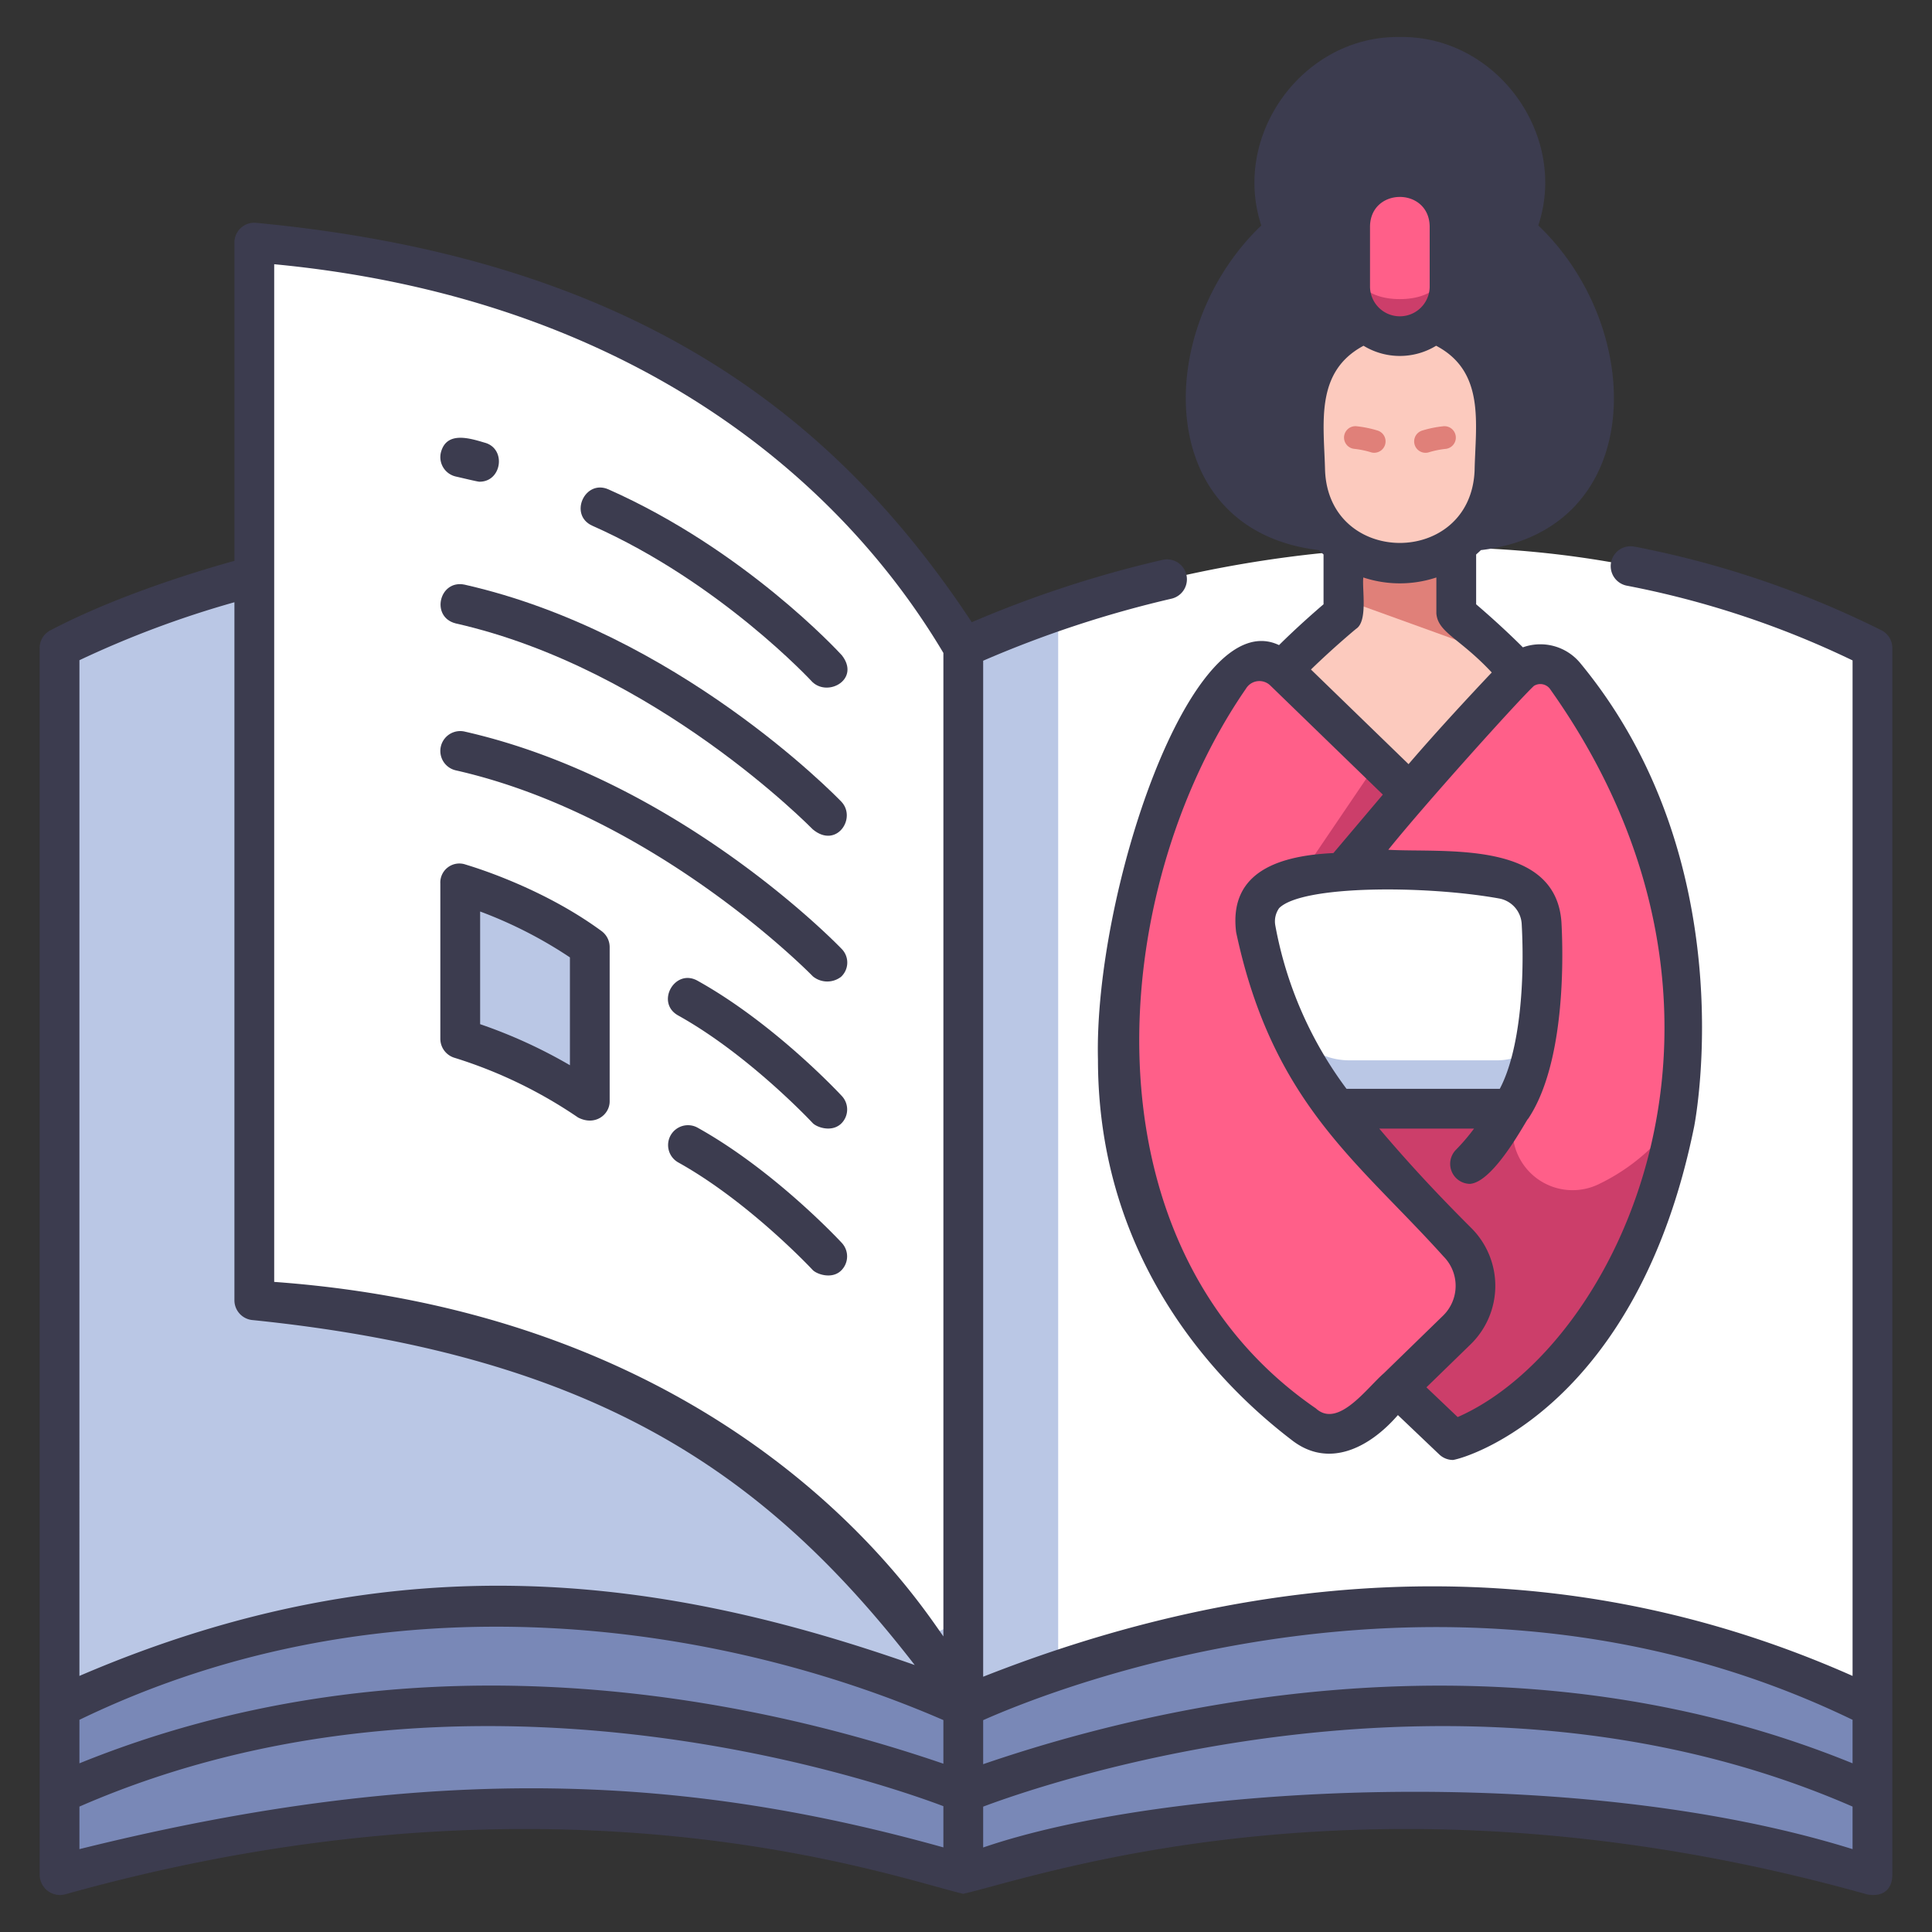
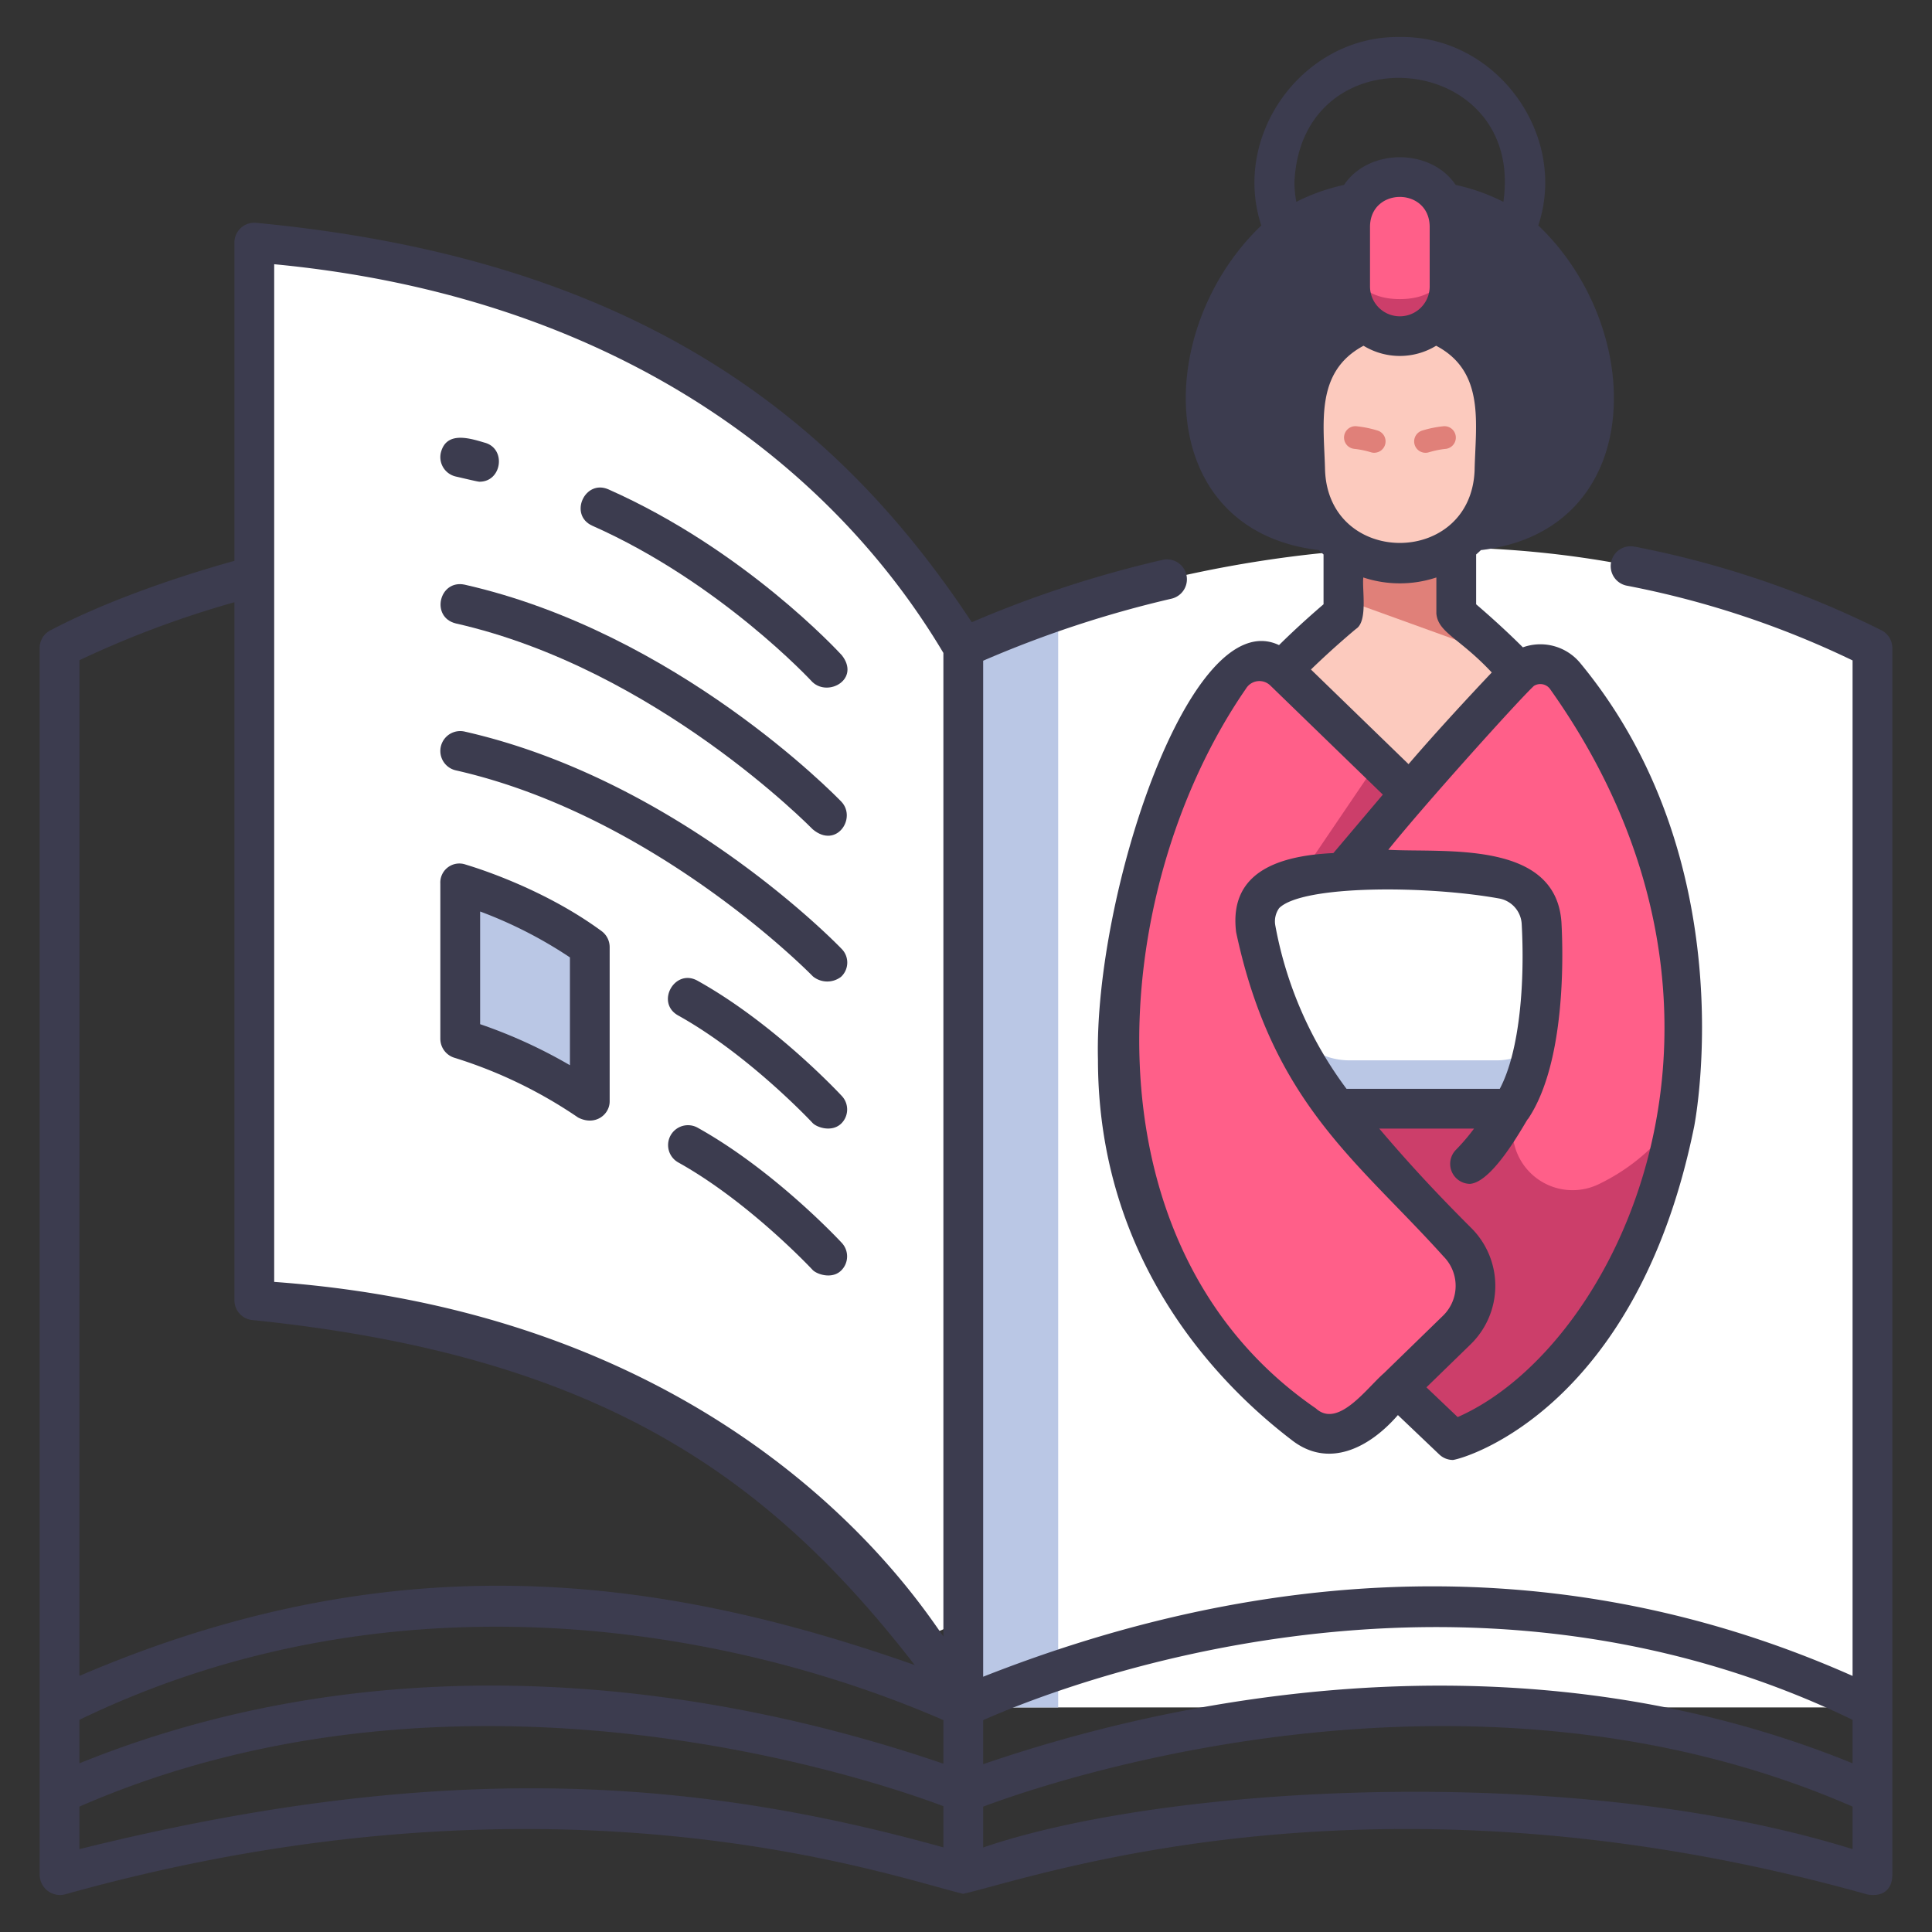
<svg xmlns="http://www.w3.org/2000/svg" id="icon" height="512" viewBox="0 0 340 340" width="512">
  <rect x="0" y="0" width="340" height="340" fill="#333333" stroke="none" />
-   <path d="m169.522 300.481c6.132-71.921 9.628-139.643 0-186.438 0 0-75.543-38.014-153.33-2.724a9.811 9.811 0 0 0 -5.714 8.949v180.213z" fill="#bac7e5" />
  <path d="m169.522 300.481c4.806-78.156 9.409-159.968 16.7-193.06 26.728-9.033 81.8-21.394 137.584 3.9a9.812 9.812 0 0 1 5.715 8.95v180.21z" fill="#fff" />
  <path d="m186.223 107.422a147.159 147.159 0 0 0 -16.7 6.621v186.438h16.7z" fill="#bac7e5" />
-   <path d="m160.691 296.672c-22.8-8.929-86.357-28.133-150.213 3.809v29.533c72.871-20.689 129.92-8.668 150.624-2.724a30.692 30.692 0 0 0 16.858.026c20.877-5.935 78.585-18.021 151.562 2.7v-29.535c-63.934-31.981-128.178-12.691-151.154-3.781a24.327 24.327 0 0 1 -17.677-.028z" fill="#7988b7" />
  <path d="m158.4 285.178c-15.579-18.268-48.416-47.346-104.038-55.229a11.12 11.12 0 0 1 -9.608-10.986v-167.177a8.262 8.262 0 0 1 9.206-8.214c86 10.117 115.561 70.471 115.561 70.471v167.013a6.321 6.321 0 0 1 -11.121 4.122z" fill="#fff" />
  <path d="m80.992 182.8a83.521 83.521 0 0 1 22.8 11.031v-27.152a81.236 81.236 0 0 0 -22.8-11.162z" fill="#bac7e5" />
  <path d="m256.276 107.966v-14h-19.855v14s-10.1 8.337-15.031 14.905l24.959 20.4 24.958-20.4c-4.926-6.571-15.031-14.905-15.031-14.905z" fill="#fccabe" />
  <path d="m275.423 119.4a5.638 5.638 0 0 0 -7.786-.89s-11.932 12.377-19.5 21.551l-22.089-21.42a6.331 6.331 0 0 0 -9.678 1.041c-6.984 10.464-19.652 34.02-19.652 67.218 0 35.692 22.367 56.3 32.717 64.194 2.655 2.025 6.564 2.792 10.952-1.025l5.591-5.439 9.723 9.256s30.038-8.97 39.008-55.873c.004.001 8.646-44.767-19.286-78.613z" fill="#ff5f89" />
  <path d="m256.276 112.627v-18.666h-19.855v11.491z" fill="#e08079" />
-   <circle cx="246.349" cy="32.058" fill="#3c3c4f" r="22.045" />
  <path d="m280.521 69.557c-1.238-12.957-7.329-34.551-34.172-34.551s-32.934 21.594-34.173 34.551a21.375 21.375 0 0 0 15.2 22.638 58.527 58.527 0 0 0 18.972 1.766 58.522 58.522 0 0 0 18.972-1.761 21.375 21.375 0 0 0 15.201-22.643z" fill="#3c3c4f" />
  <path d="m246.349 99.171a16.661 16.661 0 0 1 -16.656-16.243l-.248-9.87a16.909 16.909 0 0 1 16.9-17.334 16.909 16.909 0 0 1 16.9 17.334l-.248 9.87a16.662 16.662 0 0 1 -16.648 16.243z" fill="#fccabe" />
  <path d="m237.6 46.7v-6.87a8.749 8.749 0 0 1 8.749-8.749 8.749 8.749 0 0 1 8.748 8.749v6.87s0 9.023-8.748 9.023-8.749-9.023-8.749-9.023z" fill="#ff5f89" />
  <path d="m255.705 253.887s30.038-8.97 39.008-55.873c0 0 .069-.362.174-1.033a35.392 35.392 0 0 1 -13.6 11.445 10.559 10.559 0 0 1 -14.83-11.906q.452-1.97 1.018-4.164l-32.185 2.755 18.517 20.037a13.285 13.285 0 0 1 2.571 14.092 47.214 47.214 0 0 1 -10.4 15.391z" fill="#cc3e6a" />
  <path d="m248.141 140.062-5.881-5.702-15.413 22.729h6.539z" fill="#cc3e6a" />
  <path d="m227.206 154.665c8.206-1.39 22.494-2.859 37.393.038a8.341 8.341 0 0 1 6.693 7.745 91.005 91.005 0 0 1 -1.292 21.907s-2.8 6.366-20.477 6.366-22.964-9.707-22.964-9.707a71.3 71.3 0 0 1 -5.576-17.567 7.6 7.6 0 0 1 6.223-8.782z" fill="#fff" />
  <path d="m246.349 59.165a8.749 8.749 0 0 0 8.748-8.749v-3.716s-.767 5.938-8.748 5.938-8.749-5.938-8.749-5.938v3.715a8.749 8.749 0 0 0 8.749 8.75z" fill="#cc3e6a" />
  <path d="m235.29 195.111h27.742a4.89 4.89 0 0 0 4.443-2.755 36.226 36.226 0 0 0 2.515-8 10.758 10.758 0 0 1 -6.732 2.247h-25.764c-4.648 0-8.271-2.559-10.934-5.587a63.417 63.417 0 0 0 8.73 14.095z" fill="#bac7e5" />
  <path d="m241.834 79.683a1.976 1.976 0 0 1 -.607-.1 15.951 15.951 0 0 0 -2.9-.592 2 2 0 0 1 .354-3.984 19.618 19.618 0 0 1 3.762.765 2 2 0 0 1 -.606 3.906z" fill="#e08079" />
  <path d="m250.863 79.683a2 2 0 0 1 -.6-3.906 19.618 19.618 0 0 1 3.762-.765 2 2 0 0 1 .351 3.988 15.774 15.774 0 0 0 -2.906.592 1.971 1.971 0 0 1 -.607.091z" fill="#e08079" />
  <g fill="#3c3c4f">
    <path d="m105.871 163.86c-10.742-7.9-23.394-11.538-23.921-11.709a3.352 3.352 0 0 0 -4.458 3.366v27.283a3.5 3.5 0 0 0 2.5 3.356 81.4 81.4 0 0 1 21.738 10.505c3.006 1.558 5.561-.513 5.561-2.829v-27.153a3.5 3.5 0 0 0 -1.42-2.819zm-5.575 23.6a87.86 87.86 0 0 0 -15.8-7.221v-19.829a76.582 76.582 0 0 1 15.8 8.075z" />
    <path d="m80.219 83.861c1.088.246 3.838.911 4.134.911 3.991.049 4.814-5.888.889-6.885-2.733-.818-6.721-2.015-7.663 1.788a3.5 3.5 0 0 0 2.64 4.186z" />
    <path d="m104.236 92.519c22.528 9.994 38.595 27.354 38.754 27.528 2.85 2.641 8.423-.564 5.164-4.726-.689-.754-17.169-18.594-41.079-29.2-4.175-1.831-7.025 4.517-2.839 6.398z" />
    <path d="m80.219 109.716c35.23 7.981 62.544 35.987 62.833 36.251 4.13 3.436 7.735-1.942 5.04-4.857-1.166-1.212-29.009-29.767-66.326-38.221-4.484-.936-6.034 5.724-1.547 6.827z" />
    <path d="m80.219 135.571c35.23 7.981 62.561 35.969 62.833 36.251a3.99 3.99 0 0 0 4.948.09 3.419 3.419 0 0 0 .092-4.947c-1.166-1.212-29.009-29.767-66.326-38.221a3.5 3.5 0 1 0 -1.547 6.827z" />
    <path d="m122.73 172.578c-4-2.2-7.4 3.87-3.4 6.118 12.46 6.929 23.568 18.813 23.678 18.932.69.743 3.26 1.675 4.946.184a3.469 3.469 0 0 0 .186-4.944c-.484-.52-11.956-12.809-25.41-20.29z" />
    <path d="m147.952 223.667a3.487 3.487 0 0 0 .186-4.944c-.482-.52-11.954-12.809-25.409-20.29a3.5 3.5 0 0 0 -3.4 6.118c12.46 6.928 23.568 18.813 23.678 18.932.693.743 3.308 1.676 4.945.184z" />
    <path d="m331.106 110.921a168.674 168.674 0 0 0 -43.49-14.728 3.5 3.5 0 1 0 -1.31 6.879 161.834 161.834 0 0 1 39.716 13.15v178.713c-56.72-25.19-111-16.435-153 .141v-178.8a193.225 193.225 0 0 1 33.154-10.92 3.5 3.5 0 0 0 -1.608-6.823 198.024 198.024 0 0 0 -33.552 10.967c-24.384-36.934-60.052-64.062-126.009-70.291a3.486 3.486 0 0 0 -3.753 3.491v56c-5.922 1.636-20.582 6.014-32.444 12.261a3.473 3.473 0 0 0 -1.832 3.078v215.851a3.585 3.585 0 0 0 4.456 3.49c86.527-24.219 145.254-3.147 158.065-.1 12.951-2.916 72.478-24.2 159.067.1 2.867.532 4.456-.931 4.456-3.47v-215.867a3.491 3.491 0 0 0 -1.916-3.122zm-317.128 5.264a174.619 174.619 0 0 1 27.276-10.2v122.84a3.5 3.5 0 0 0 3.249 3.491c61.3 6.276 90.942 27.763 116.473 60.7-43.463-15.262-90.383-22.419-147 1.919zm152.044 208.926c-44.022-12.282-88.592-15.479-152.044.306v-7.486c67.98-29.652 141.1-4.208 152.044-.072zm0-14.728c-40.945-14.008-97.511-22.174-152.044-.067v-7.656c54.679-26.459 113.444-16.716 152.044.047zm0-22.4c-4.548-6.351-36.4-56.488-117.768-62.39v-179.093c59.8 5.692 98.087 35.323 117.768 68.407zm160 37.433c-49.289-15.351-120.8-11.326-153-.288v-7.188c10.3-3.885 84.571-29.854 153-.009zm0-15.1c-54.437-22.179-112.194-13.839-153 .153v-7.749c12.5-5.553 83.087-33.867 153-.06z" />
    <path d="m227.316 253.421c6.429 5.035 13.6 1.48 18.692-4.39l7.284 6.934a3.5 3.5 0 0 0 2.414.965c2.757-.422 32.493-9.572 42.444-58.709.365-1.894 8.625-46.787-20.027-81.5a9.1 9.1 0 0 0 -10.123-2.8c-3.224-3.223-6.485-6.088-8.224-7.575v-8.767c.283-.251.567-.5.835-.768 29.208-3.462 29.305-38.811 10.105-57.138 5.31-16.033-7.452-33.437-24.368-33.159-16.926-.278-29.664 17.134-24.381 33.171-19.178 18.315-19.087 53.67 10.118 57.124.269.268.553.518.836.77v8.762c-1.668 1.427-4.74 4.124-7.835 7.188-15.616-7.424-32.565 44.015-31.865 72.914.001 35.643 21.362 57.262 34.095 66.978zm45.407-132.249c40.583 57.049 12.062 115.793-16.195 128.209l-5.5-5.235 7.827-7.615a14.368 14.368 0 0 0 .109-20.381c-6.11-6.092-11.11-11.484-16.239-17.539h16.683a35.612 35.612 0 0 1 -3.208 3.756 3.524 3.524 0 0 0 2.475 5.975c4.357-.305 10.221-11.819 10.246-11.441 6.66-9.94 6.176-29 5.865-34.635-1.032-14.52-20.712-12.156-30.472-12.719 6.289-7.832 22.756-26.148 25.623-28.835a2.126 2.126 0 0 1 2.786.46zm-8.8 36.965a4.834 4.834 0 0 1 3.872 4.514c.539 9.763-.236 22.106-3.856 28.96h-26.977a68.637 68.637 0 0 1 -12.533-28.772 4.012 4.012 0 0 1 .683-3.028c4.104-4.081 25.943-4.011 38.813-1.674zm-30.734-75.3c-.178-8.169-1.893-17.365 6.772-21.991a12.26 12.26 0 0 0 12.775 0c8.714 4.582 6.926 13.83 6.768 21.994-.724 16.942-25.588 16.942-26.313 0zm18.411-43.007v10.586a5.249 5.249 0 1 1 -10.5 0v-10.586c.123-6.894 10.374-6.899 10.5 0zm25.44 30.061a17.888 17.888 0 0 1 -11.41 18.509c1.264-3.383.911-11.6 1.122-15.254a20.278 20.278 0 0 0 -9.284-17.624c1.824-3.134.937-11.457 1.129-14.986 13.268 5.014 17.395 18.426 18.44 29.355zm-49.24-37.833c1.215-26.795 40.587-23.058 36.77 3.464a35.009 35.009 0 0 0 -8.4-2.981c-4.36-6.495-15.283-6.493-19.642 0a34.95 34.95 0 0 0 -8.394 2.977 18.632 18.632 0 0 1 -.334-3.46zm-12.139 37.833c1.046-10.95 5.184-24.337 18.439-29.348.195 3.577-.7 11.814 1.135 14.991a20.561 20.561 0 0 0 -9.29 17.612c.215 3.687-.144 11.828 1.122 15.254a17.885 17.885 0 0 1 -11.406-18.509zm22.987 40.775c2.112-1.352 1.025-7.007 1.273-9.042a20.447 20.447 0 0 0 12.855 0v6.343c.3 3.389 4.085 4.31 9.749 10.378-3.395 3.587-9.5 10.131-14.644 16.133l-17.175-16.654c4.023-3.913 7.894-7.124 7.942-7.158zm-19.363 10.5a2.76 2.76 0 0 1 4.33-.471l19.742 19.144-8.7 10.287c-9.075.431-18.482 3.019-17.116 13.933 6.42 30.18 21.535 40.4 36.485 57.045a7.335 7.335 0 0 1 -.047 10.407l-10.434 10.151c-3.018 2.609-8.065 9.78-11.979 6.19-41.72-28.683-36.852-91.128-12.281-126.683z" />
  </g>
</svg>